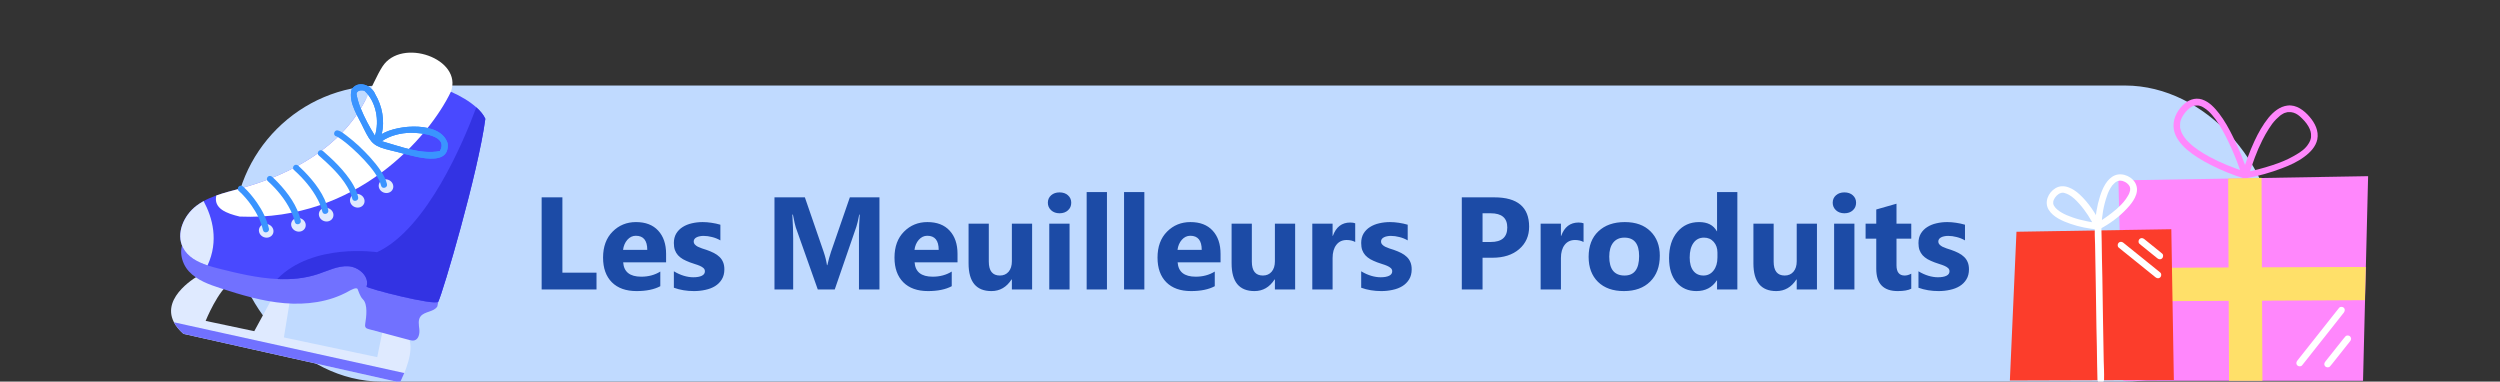
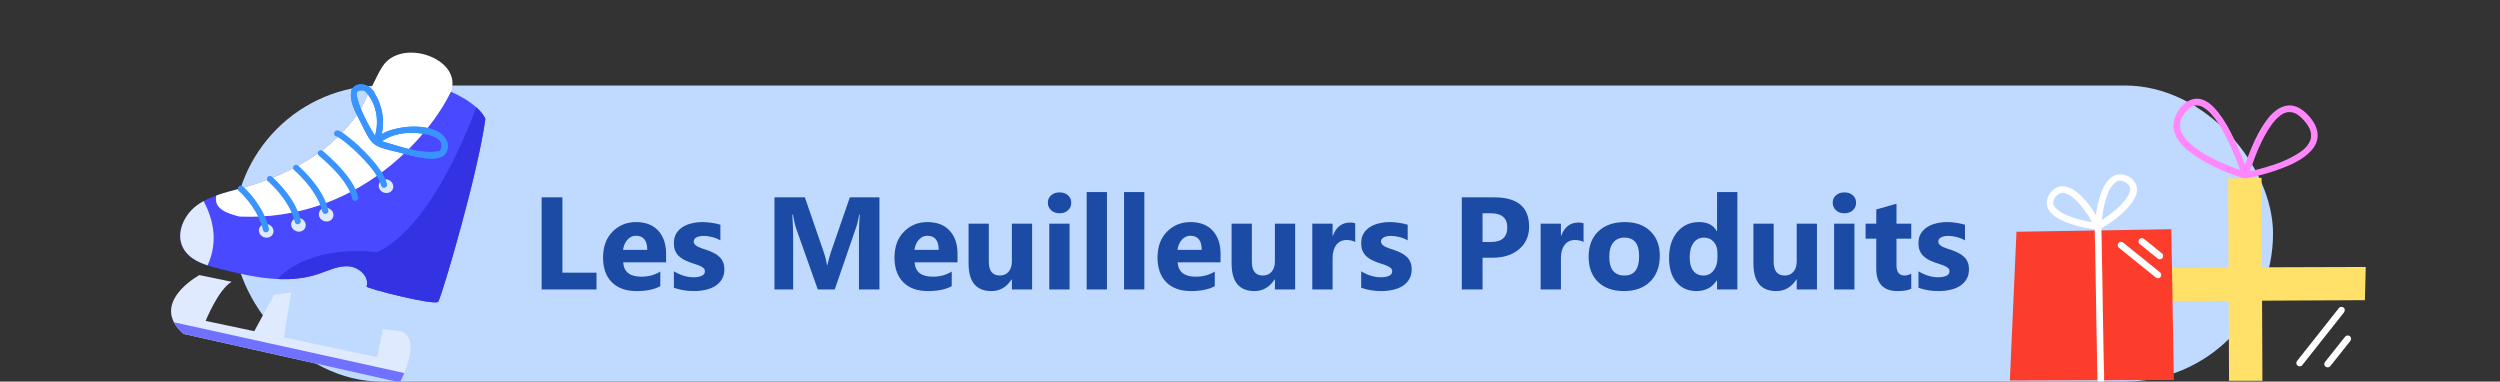
<svg xmlns="http://www.w3.org/2000/svg" width="760" height="116" viewBox="0 0 760 116" fill="none">
  <rect x="0" y="0" width="760" height="116" fill="#333333" stroke="none" />
  <g clip-path="url(#clip0_2313_17603)">
    <rect x="71" y="26" width="620" height="90" rx="45" fill="#C0DAFF" />
-     <path d="M645.491 115.766H718.361L719.906 53.556L643.997 54.843L645.491 115.766Z" fill="#FF87FC" />
    <path d="M682.161 52.423C685.096 51.908 687.98 51.135 690.813 50.208C693.182 49.436 695.242 48.612 697.405 47.376C697.92 47.067 698.435 46.758 698.95 46.449C699.465 46.089 699.67 45.934 700.134 45.574C700.546 45.213 700.906 44.904 701.215 44.492C701.267 44.389 701.37 44.337 701.421 44.234C701.473 44.183 701.524 44.132 701.524 44.08C701.679 43.874 701.782 43.668 701.936 43.462C702.039 43.256 702.142 43.05 702.245 42.844C702.142 43.05 702.245 42.793 702.297 42.741C702.348 42.638 702.4 42.484 702.4 42.381C702.451 42.278 702.451 42.175 702.503 42.02C702.503 41.969 702.554 41.66 702.554 41.814C702.554 41.969 702.554 41.608 702.554 41.557C702.554 41.402 702.554 41.299 702.554 41.145C702.554 41.042 702.554 40.939 702.554 40.836C702.554 40.784 702.503 40.475 702.554 40.681C702.503 40.424 702.451 40.166 702.4 39.909C702.245 39.342 702.091 39.085 701.782 38.467C701.112 37.282 700.185 36.304 699.156 35.377C698.383 34.707 697.559 34.244 696.478 34.089C696.735 34.141 696.375 34.089 696.323 34.089C696.22 34.089 696.066 34.089 695.963 34.089C695.86 34.089 695.757 34.089 695.654 34.089C695.602 34.089 695.551 34.089 695.499 34.089C695.757 34.038 695.499 34.089 695.448 34.089C695.242 34.141 695.036 34.192 694.83 34.244C694.727 34.295 694.624 34.347 694.469 34.347C694.624 34.295 694.315 34.398 694.469 34.347C694.418 34.398 694.315 34.398 694.263 34.45C694.057 34.553 693.851 34.656 693.645 34.81C693.542 34.862 693.439 34.913 693.336 35.016C693.285 35.068 692.976 35.274 693.13 35.171C692.718 35.531 692.306 35.892 691.894 36.304C691.019 37.231 690.401 38.055 689.731 39.136C689.01 40.218 688.392 41.402 687.774 42.587C686.023 46.037 684.787 49.59 683.603 53.35C683.603 53.401 683.551 53.504 683.551 53.556C683.191 54.792 681.234 54.277 681.595 53.041C682.573 49.59 683.86 46.14 685.354 42.896C686.538 40.372 687.877 37.952 689.628 35.789C691.122 33.986 693.079 32.338 695.448 32.081C698.126 31.772 700.443 33.574 702.091 35.48C703.739 37.385 704.975 39.806 704.46 42.381C703.996 44.595 702.297 46.346 700.546 47.633C698.486 49.178 696.117 50.26 693.748 51.135C690.298 52.474 686.59 53.504 682.933 54.174C682.882 54.174 682.83 54.174 682.727 54.225C682.212 54.328 681.646 54.071 681.492 53.504C681.286 53.195 681.595 52.526 682.161 52.423Z" fill="#FF87FC" />
    <path d="M681.596 53.556C680.669 50.569 679.485 47.582 678.249 44.852C677.167 42.432 675.983 40.063 674.592 37.849C673.923 36.767 673.253 35.84 672.481 34.965C672.12 34.553 671.76 34.141 671.348 33.78C671.142 33.574 670.936 33.42 670.73 33.265C670.678 33.214 670.421 33.008 670.575 33.162C670.472 33.059 670.369 33.008 670.215 32.905C670.06 32.802 669.854 32.647 669.648 32.544C669.545 32.493 669.442 32.441 669.339 32.39C669.288 32.338 668.979 32.235 669.185 32.338C668.979 32.235 668.773 32.184 668.567 32.132C668.464 32.132 668.361 32.081 668.31 32.081C668.258 32.081 668.207 32.081 668.155 32.081C668.361 32.081 667.898 32.029 668.155 32.081C667.949 32.081 667.795 32.081 667.589 32.081C667.537 32.081 667.228 32.132 667.383 32.081C667.537 32.081 667.177 32.132 667.125 32.132C666.919 32.184 666.713 32.235 666.507 32.338C666.713 32.235 666.456 32.338 666.404 32.39C666.301 32.441 666.147 32.493 666.044 32.596C665.941 32.647 665.838 32.699 665.735 32.802C665.529 32.956 665.735 32.802 665.529 32.956C665.323 33.162 665.117 33.317 664.911 33.523C664.447 33.986 664.138 34.398 663.778 34.913C663.417 35.428 663.16 35.995 663.005 36.407C662.902 36.664 662.851 36.922 662.799 37.179C662.799 37.282 662.748 37.437 662.748 37.54C662.799 37.334 662.748 37.746 662.748 37.797C662.748 38.055 662.748 38.312 662.748 38.569C662.748 38.621 662.748 38.672 662.748 38.724C662.748 38.879 662.696 38.467 662.748 38.776C662.748 38.93 662.799 39.033 662.851 39.188C663.005 39.806 663.108 40.114 663.314 40.526C663.881 41.608 664.447 42.329 665.271 43.153C667.125 45.007 669.339 46.397 671.708 47.685C675.21 49.59 678.712 50.929 682.523 52.217C682.575 52.217 682.626 52.268 682.729 52.268C683.965 52.629 683.45 54.586 682.214 54.225C678.712 53.195 675.262 51.753 672.017 50.105C669.494 48.818 666.971 47.324 664.808 45.47C663.005 43.874 661.254 41.814 660.842 39.342C660.379 36.561 661.615 33.986 663.52 32.029C665.065 30.433 667.228 29.557 669.391 30.227C671.605 30.948 673.253 32.75 674.644 34.553C676.292 36.716 677.631 39.136 678.815 41.556C680.566 45.161 682.214 48.921 683.347 52.783C683.347 52.835 683.399 52.938 683.399 52.989C683.914 54.225 681.957 54.792 681.596 53.556Z" fill="#FF87FC" />
    <path d="M687.67 91.407L718.93 91.252L719.188 81.159L687.619 81.261L687.516 54.07L677.371 54.276L677.474 81.313L644.669 81.468L644.875 91.613L677.525 91.458L677.628 115.766H687.773L687.67 91.407Z" fill="#FFE069" />
    <path d="M714.444 103.715C712.642 105.981 710.891 108.196 709.089 110.462C708.831 110.771 708.574 111.08 708.316 111.389C707.956 111.801 707.235 111.749 706.874 111.389C706.462 110.977 706.514 110.41 706.874 109.947C708.677 107.681 710.427 105.466 712.23 103.2C712.487 102.891 712.745 102.582 713.002 102.273C713.363 101.861 714.084 101.913 714.444 102.273C714.856 102.737 714.805 103.303 714.444 103.715Z" fill="white" />
    <path d="M712.541 95.012C708.833 99.698 705.125 104.384 701.417 109.071C700.902 109.74 700.336 110.41 699.821 111.079C699.46 111.491 698.739 111.44 698.379 111.079C697.967 110.667 698.018 110.101 698.379 109.637C702.087 104.951 705.794 100.265 709.502 95.578C710.017 94.909 710.584 94.239 711.099 93.57C711.459 93.158 712.18 93.209 712.541 93.57C712.953 93.982 712.85 94.548 712.541 95.012Z" fill="white" />
    <path d="M181.34 88H164.66V59.992H170.969V82.883H181.34V88ZM202.492 79.758H189.445C189.654 82.662 191.483 84.113 194.934 84.113C197.134 84.113 199.068 83.592 200.734 82.551V87.004C198.885 87.993 196.483 88.488 193.527 88.488C190.298 88.488 187.792 87.596 186.008 85.812C184.224 84.016 183.332 81.516 183.332 78.312C183.332 74.992 184.296 72.362 186.223 70.422C188.15 68.482 190.52 67.512 193.332 67.512C196.249 67.512 198.501 68.378 200.09 70.109C201.691 71.841 202.492 74.191 202.492 77.16V79.758ZM196.77 75.969C196.77 73.104 195.611 71.672 193.293 71.672C192.303 71.672 191.444 72.082 190.715 72.902C189.999 73.723 189.562 74.745 189.406 75.969H196.77ZM204.855 87.473V82.473C205.871 83.085 206.88 83.54 207.883 83.84C208.898 84.139 209.855 84.289 210.754 84.289C211.848 84.289 212.707 84.139 213.332 83.84C213.97 83.54 214.289 83.085 214.289 82.473C214.289 82.082 214.146 81.757 213.859 81.496C213.573 81.236 213.202 81.008 212.746 80.812C212.303 80.617 211.815 80.441 211.281 80.285C210.747 80.129 210.233 79.953 209.738 79.758C208.944 79.458 208.241 79.139 207.629 78.801C207.03 78.449 206.522 78.046 206.105 77.59C205.702 77.134 205.389 76.607 205.168 76.008C204.96 75.409 204.855 74.699 204.855 73.879C204.855 72.759 205.096 71.796 205.578 70.988C206.073 70.181 206.724 69.523 207.531 69.016C208.352 68.495 209.283 68.117 210.324 67.883C211.379 67.635 212.473 67.512 213.605 67.512C214.491 67.512 215.389 67.583 216.301 67.727C217.212 67.857 218.111 68.052 218.996 68.312V73.078C218.215 72.622 217.375 72.284 216.477 72.062C215.591 71.828 214.719 71.711 213.859 71.711C213.456 71.711 213.072 71.75 212.707 71.828C212.355 71.893 212.043 71.997 211.77 72.141C211.496 72.271 211.281 72.447 211.125 72.668C210.969 72.876 210.891 73.117 210.891 73.391C210.891 73.755 211.008 74.068 211.242 74.328C211.477 74.588 211.783 74.816 212.16 75.012C212.538 75.194 212.954 75.363 213.41 75.519C213.879 75.663 214.341 75.812 214.797 75.969C215.617 76.255 216.359 76.568 217.023 76.906C217.688 77.245 218.254 77.642 218.723 78.098C219.204 78.553 219.569 79.087 219.816 79.699C220.077 80.311 220.207 81.04 220.207 81.887C220.207 83.072 219.947 84.087 219.426 84.934C218.918 85.767 218.234 86.451 217.375 86.984C216.529 87.505 215.546 87.883 214.426 88.117C213.319 88.365 212.167 88.488 210.969 88.488C208.768 88.488 206.73 88.15 204.855 87.473ZM267.355 88H261.125V71.242C261.125 69.432 261.203 67.434 261.359 65.246H261.203C260.878 66.965 260.585 68.202 260.324 68.957L253.762 88H248.605L241.926 69.152C241.743 68.644 241.451 67.342 241.047 65.246H240.871C241.04 68.007 241.125 70.428 241.125 72.512V88H235.441V59.992H244.68L250.402 76.594C250.858 77.922 251.19 79.257 251.398 80.598H251.516C251.867 79.048 252.238 77.701 252.629 76.555L258.352 59.992H267.355V88ZM291.086 79.758H278.039C278.247 82.662 280.077 84.113 283.527 84.113C285.728 84.113 287.661 83.592 289.328 82.551V87.004C287.479 87.993 285.077 88.488 282.121 88.488C278.892 88.488 276.385 87.596 274.602 85.812C272.818 84.016 271.926 81.516 271.926 78.312C271.926 74.992 272.889 72.362 274.816 70.422C276.743 68.482 279.113 67.512 281.926 67.512C284.842 67.512 287.095 68.378 288.684 70.109C290.285 71.841 291.086 74.191 291.086 77.16V79.758ZM285.363 75.969C285.363 73.104 284.204 71.672 281.887 71.672C280.897 71.672 280.038 72.082 279.309 72.902C278.592 73.723 278.156 74.745 278 75.969H285.363ZM313.762 88H307.609V84.953H307.512C305.988 87.31 303.951 88.488 301.398 88.488C296.763 88.488 294.445 85.682 294.445 80.07V68H300.598V79.523C300.598 82.349 301.717 83.762 303.957 83.762C305.064 83.762 305.949 83.378 306.613 82.609C307.277 81.828 307.609 80.773 307.609 79.445V68H313.762V88ZM322.102 64.836C321.06 64.836 320.207 64.53 319.543 63.918C318.879 63.293 318.547 62.531 318.547 61.633C318.547 60.708 318.879 59.953 319.543 59.367C320.207 58.781 321.06 58.488 322.102 58.488C323.156 58.488 324.009 58.781 324.66 59.367C325.324 59.953 325.656 60.708 325.656 61.633C325.656 62.57 325.324 63.339 324.66 63.938C324.009 64.537 323.156 64.836 322.102 64.836ZM325.148 88H318.977V68H325.148V88ZM336.516 88H330.344V58.391H336.516V88ZM347.883 88H341.711V58.391H347.883V88ZM371.047 79.758H358C358.208 82.662 360.038 84.113 363.488 84.113C365.689 84.113 367.622 83.592 369.289 82.551V87.004C367.44 87.993 365.038 88.488 362.082 88.488C358.853 88.488 356.346 87.596 354.562 85.812C352.779 84.016 351.887 81.516 351.887 78.312C351.887 74.992 352.85 72.362 354.777 70.422C356.704 68.482 359.074 67.512 361.887 67.512C364.803 67.512 367.056 68.378 368.645 70.109C370.246 71.841 371.047 74.191 371.047 77.16V79.758ZM365.324 75.969C365.324 73.104 364.165 71.672 361.848 71.672C360.858 71.672 359.999 72.082 359.27 72.902C358.553 73.723 358.117 74.745 357.961 75.969H365.324ZM393.723 88H387.57V84.953H387.473C385.949 87.31 383.911 88.488 381.359 88.488C376.724 88.488 374.406 85.682 374.406 80.07V68H380.559V79.523C380.559 82.349 381.678 83.762 383.918 83.762C385.025 83.762 385.91 83.378 386.574 82.609C387.238 81.828 387.57 80.773 387.57 79.445V68H393.723V88ZM411.984 73.566C411.242 73.163 410.376 72.961 409.387 72.961C408.046 72.961 406.997 73.456 406.242 74.445C405.487 75.422 405.109 76.757 405.109 78.449V88H398.938V68H405.109V71.711H405.188C406.164 69.003 407.922 67.648 410.461 67.648C411.112 67.648 411.62 67.727 411.984 67.883V73.566ZM413.801 87.473V82.473C414.816 83.085 415.826 83.54 416.828 83.84C417.844 84.139 418.801 84.289 419.699 84.289C420.793 84.289 421.652 84.139 422.277 83.84C422.915 83.54 423.234 83.085 423.234 82.473C423.234 82.082 423.091 81.757 422.805 81.496C422.518 81.236 422.147 81.008 421.691 80.812C421.249 80.617 420.76 80.441 420.227 80.285C419.693 80.129 419.178 79.953 418.684 79.758C417.889 79.458 417.186 79.139 416.574 78.801C415.975 78.449 415.467 78.046 415.051 77.59C414.647 77.134 414.335 76.607 414.113 76.008C413.905 75.409 413.801 74.699 413.801 73.879C413.801 72.759 414.042 71.796 414.523 70.988C415.018 70.181 415.669 69.523 416.477 69.016C417.297 68.495 418.228 68.117 419.27 67.883C420.324 67.635 421.418 67.512 422.551 67.512C423.436 67.512 424.335 67.583 425.246 67.727C426.158 67.857 427.056 68.052 427.941 68.312V73.078C427.16 72.622 426.32 72.284 425.422 72.062C424.536 71.828 423.664 71.711 422.805 71.711C422.401 71.711 422.017 71.75 421.652 71.828C421.301 71.893 420.988 71.997 420.715 72.141C420.441 72.271 420.227 72.447 420.07 72.668C419.914 72.876 419.836 73.117 419.836 73.391C419.836 73.755 419.953 74.068 420.188 74.328C420.422 74.588 420.728 74.816 421.105 75.012C421.483 75.194 421.9 75.363 422.355 75.519C422.824 75.663 423.286 75.812 423.742 75.969C424.562 76.255 425.305 76.568 425.969 76.906C426.633 77.245 427.199 77.642 427.668 78.098C428.15 78.553 428.514 79.087 428.762 79.699C429.022 80.311 429.152 81.04 429.152 81.887C429.152 83.072 428.892 84.087 428.371 84.934C427.863 85.767 427.18 86.451 426.32 86.984C425.474 87.505 424.491 87.883 423.371 88.117C422.264 88.365 421.112 88.488 419.914 88.488C417.714 88.488 415.676 88.15 413.801 87.473ZM450.695 78.352V88H444.387V59.992H454.27C461.327 59.992 464.855 62.967 464.855 68.918C464.855 71.731 463.84 74.009 461.809 75.754C459.79 77.486 457.089 78.352 453.703 78.352H450.695ZM450.695 64.836V73.566H453.176C456.535 73.566 458.215 72.095 458.215 69.152C458.215 66.275 456.535 64.836 453.176 64.836H450.695ZM481.398 73.566C480.656 73.163 479.79 72.961 478.801 72.961C477.46 72.961 476.411 73.456 475.656 74.445C474.901 75.422 474.523 76.757 474.523 78.449V88H468.352V68H474.523V71.711H474.602C475.578 69.003 477.336 67.648 479.875 67.648C480.526 67.648 481.034 67.727 481.398 67.883V73.566ZM493.664 88.488C490.331 88.488 487.707 87.557 485.793 85.695C483.892 83.82 482.941 81.281 482.941 78.078C482.941 74.771 483.931 72.186 485.91 70.324C487.889 68.449 490.565 67.512 493.938 67.512C497.258 67.512 499.862 68.449 501.75 70.324C503.638 72.186 504.582 74.654 504.582 77.727C504.582 81.047 503.605 83.671 501.652 85.598C499.712 87.525 497.049 88.488 493.664 88.488ZM493.82 72.238C492.362 72.238 491.229 72.74 490.422 73.742C489.615 74.745 489.211 76.164 489.211 78C489.211 81.841 490.76 83.762 493.859 83.762C496.815 83.762 498.293 81.789 498.293 77.844C498.293 74.107 496.802 72.238 493.82 72.238ZM528.156 88H521.984V85.246H521.906C520.5 87.408 518.436 88.488 515.715 88.488C513.215 88.488 511.203 87.609 509.68 85.852C508.156 84.081 507.395 81.613 507.395 78.449C507.395 75.142 508.234 72.492 509.914 70.5C511.594 68.508 513.794 67.512 516.516 67.512C519.094 67.512 520.891 68.436 521.906 70.285H521.984V58.391H528.156V88ZM522.102 78.273V76.769C522.102 75.467 521.724 74.387 520.969 73.527C520.214 72.668 519.23 72.238 518.02 72.238C516.652 72.238 515.585 72.779 514.816 73.859C514.048 74.927 513.664 76.398 513.664 78.273C513.664 80.031 514.035 81.385 514.777 82.336C515.52 83.287 516.548 83.762 517.863 83.762C519.113 83.762 520.129 83.26 520.91 82.258C521.704 81.255 522.102 79.927 522.102 78.273ZM552.355 88H546.203V84.953H546.105C544.582 87.31 542.544 88.488 539.992 88.488C535.357 88.488 533.039 85.682 533.039 80.07V68H539.191V79.523C539.191 82.349 540.311 83.762 542.551 83.762C543.658 83.762 544.543 83.378 545.207 82.609C545.871 81.828 546.203 80.773 546.203 79.445V68H552.355V88ZM560.695 64.836C559.654 64.836 558.801 64.53 558.137 63.918C557.473 63.293 557.141 62.531 557.141 61.633C557.141 60.708 557.473 59.953 558.137 59.367C558.801 58.781 559.654 58.488 560.695 58.488C561.75 58.488 562.603 58.781 563.254 59.367C563.918 59.953 564.25 60.708 564.25 61.633C564.25 62.57 563.918 63.339 563.254 63.938C562.603 64.537 561.75 64.836 560.695 64.836ZM563.742 88H557.57V68H563.742V88ZM581.027 87.766C580.116 88.247 578.742 88.488 576.906 88.488C572.557 88.488 570.383 86.229 570.383 81.711V72.551H567.141V68H570.383V63.684L576.535 61.926V68H581.027V72.551H576.535V80.637C576.535 82.72 577.362 83.762 579.016 83.762C579.667 83.762 580.337 83.573 581.027 83.195V87.766ZM583.215 87.473V82.473C584.23 83.085 585.24 83.54 586.242 83.84C587.258 84.139 588.215 84.289 589.113 84.289C590.207 84.289 591.066 84.139 591.691 83.84C592.329 83.54 592.648 83.085 592.648 82.473C592.648 82.082 592.505 81.757 592.219 81.496C591.932 81.236 591.561 81.008 591.105 80.812C590.663 80.617 590.174 80.441 589.641 80.285C589.107 80.129 588.592 79.953 588.098 79.758C587.303 79.458 586.6 79.139 585.988 78.801C585.389 78.449 584.882 78.046 584.465 77.59C584.061 77.134 583.749 76.607 583.527 76.008C583.319 75.409 583.215 74.699 583.215 73.879C583.215 72.759 583.456 71.796 583.938 70.988C584.432 70.181 585.083 69.523 585.891 69.016C586.711 68.495 587.642 68.117 588.684 67.883C589.738 67.635 590.832 67.512 591.965 67.512C592.85 67.512 593.749 67.583 594.66 67.727C595.572 67.857 596.47 68.052 597.355 68.312V73.078C596.574 72.622 595.734 72.284 594.836 72.062C593.951 71.828 593.078 71.711 592.219 71.711C591.815 71.711 591.431 71.75 591.066 71.828C590.715 71.893 590.402 71.997 590.129 72.141C589.855 72.271 589.641 72.447 589.484 72.668C589.328 72.876 589.25 73.117 589.25 73.391C589.25 73.755 589.367 74.068 589.602 74.328C589.836 74.588 590.142 74.816 590.52 75.012C590.897 75.194 591.314 75.363 591.77 75.519C592.238 75.663 592.701 75.812 593.156 75.969C593.977 76.255 594.719 76.568 595.383 76.906C596.047 77.245 596.613 77.642 597.082 78.098C597.564 78.553 597.928 79.087 598.176 79.699C598.436 80.311 598.566 81.04 598.566 81.887C598.566 83.072 598.306 84.087 597.785 84.934C597.277 85.767 596.594 86.451 595.734 86.984C594.888 87.505 593.905 87.883 592.785 88.117C591.678 88.365 590.526 88.488 589.328 88.488C587.128 88.488 585.09 88.15 583.215 87.473Z" fill="#1C4BA6" />
    <path d="M660.852 115.514L611.001 115.669L613.009 70.453L660.079 69.68L660.852 115.514Z" fill="#FC3D2B" />
    <path d="M636.852 68.856C636.955 65.766 637.47 62.624 638.397 59.689C639.17 57.269 640.457 54.333 642.929 53.303C645.35 52.325 648.594 53.818 649.418 56.29C650.345 58.865 648.285 61.594 646.637 63.346C644.32 65.869 641.384 68.032 638.346 69.628C638.449 69.525 638.603 69.371 638.706 69.268C638.706 69.268 638.706 69.319 638.655 69.319C638.037 70.452 636.286 69.422 636.904 68.289C637.213 67.774 637.934 67.517 638.449 67.208C639.015 66.847 639.582 66.538 640.097 66.126C641.281 65.302 642.414 64.427 643.496 63.5C644.474 62.624 645.453 61.646 646.225 60.565C646.586 60.05 646.894 59.535 647.203 58.968C647.255 58.814 647.358 58.608 647.409 58.402C647.461 58.299 647.461 58.144 647.512 58.041C647.564 57.887 647.564 57.835 647.564 57.835C647.667 56.96 647.409 56.393 646.688 55.775C646.277 55.415 645.762 55.157 645.247 55.003C644.886 54.9 644.371 54.848 644.114 54.951C643.702 55.054 643.444 55.157 643.032 55.466C642.826 55.621 642.363 56.136 642.105 56.393C641.384 57.372 640.869 58.453 640.509 59.586C639.479 62.522 638.964 65.611 638.861 68.701C638.809 70.195 636.801 70.195 636.852 68.856Z" fill="white" />
    <path d="M636.956 69.371C635.669 66.693 634.021 64.067 632.013 61.853C631.137 60.874 630.159 59.896 628.974 59.226C628.511 58.969 628.099 58.814 627.584 58.66C627.223 58.557 626.811 58.557 626.399 58.711C625.575 58.969 624.7 59.896 624.339 60.771C624.185 61.183 624.133 61.441 624.185 61.853C624.185 62.059 624.133 61.75 624.185 61.956C624.236 62.059 624.236 62.162 624.288 62.265C624.339 62.419 624.288 62.316 624.339 62.368C624.391 62.471 624.442 62.625 624.545 62.728C624.751 63.089 625.009 63.346 625.421 63.706C625.781 64.016 626.193 64.325 626.657 64.582C627.687 65.2 628.82 65.663 630.004 66.076C631.446 66.59 632.94 66.951 634.433 67.26C635.103 67.414 635.772 67.517 636.441 67.62C636.956 67.672 637.935 67.62 638.347 67.929C638.759 68.238 639.016 68.805 638.707 69.32C638.45 69.732 637.78 70.041 637.317 69.68L637.265 69.629C637.42 69.68 637.626 69.732 637.78 69.783C634.948 69.526 632.064 68.959 629.386 68.032C627.017 67.208 624.185 66.024 622.794 63.758C621.404 61.441 622.64 58.557 624.854 57.218C627.429 55.673 630.313 57.372 632.219 59.123C634.948 61.647 637.111 64.942 638.707 68.29C639.274 69.526 637.523 70.556 636.956 69.371Z" fill="white" />
    <path d="M638.81 68.651C638.862 70.196 638.862 71.741 638.913 73.286C638.965 76.993 639.016 80.701 639.119 84.409C639.171 88.941 639.274 93.421 639.325 97.953C639.377 101.867 639.48 105.73 639.531 109.644C639.583 111.549 639.686 113.454 639.634 115.308C639.634 115.36 639.634 115.36 639.634 115.411C639.634 116.699 637.626 116.699 637.626 115.411C637.574 113.866 637.574 112.321 637.523 110.776C637.471 107.069 637.42 103.361 637.317 99.653C637.265 95.121 637.162 90.641 637.111 86.109C637.059 82.195 636.956 78.332 636.905 74.418C636.853 72.513 636.75 70.608 636.802 68.754C636.802 68.702 636.802 68.702 636.802 68.651C636.802 67.312 638.81 67.312 638.81 68.651Z" fill="white" />
    <path d="M655.858 78.538C654.261 77.251 652.665 75.963 651.069 74.676C650.863 74.47 650.605 74.315 650.399 74.109C649.987 73.8 650.039 73.028 650.399 72.667C650.863 72.255 651.378 72.307 651.841 72.667C653.437 73.955 655.034 75.242 656.63 76.53C656.836 76.736 657.094 76.89 657.3 77.096C657.712 77.405 657.66 78.178 657.3 78.538C656.888 78.95 656.321 78.899 655.858 78.538Z" fill="white" />
    <path d="M655.291 84.306C651.996 81.68 648.751 79.002 645.455 76.376C644.992 76.015 644.528 75.603 644.065 75.243C643.653 74.882 643.704 74.161 644.065 73.801C644.477 73.389 645.095 73.44 645.507 73.801C648.803 76.427 652.047 79.105 655.343 81.731C655.806 82.092 656.27 82.504 656.733 82.865C657.145 83.225 657.094 83.946 656.733 84.306C656.321 84.718 655.755 84.667 655.291 84.306Z" fill="white" />
    <path d="M121.595 116.255L55.766 101.492C54.41 100.299 53.477 99.123 52.879 97.972C48.729 90.052 60.623 83.629 60.623 83.629L70.405 85.654C66.315 88.087 62.515 97.552 62.515 97.552L77.299 100.678L83.322 89.601L88.521 88.917L86.303 102.578L114.677 108.575L116.426 100L122.046 100.78C126.572 102.535 124.529 109.439 122.903 113.406C122.212 115.098 121.595 116.255 121.595 116.255Z" fill="#DFEAFF" />
-     <path d="M132.957 93.129C131.94 94.898 129.072 94.58 127.838 96.206C127.024 97.276 127.343 98.778 127.478 100.115C127.612 101.453 127.263 103.15 125.959 103.478C125.432 103.611 124.878 103.47 124.353 103.329C120.276 102.24 116.199 101.15 112.123 100.061C111.756 99.963 111.358 99.843 111.145 99.529C110.937 99.223 110.965 98.82 111.023 98.456C111.368 96.3 111.872 92.494 110.305 90.974C109.402 90.1 108.905 88.219 108.712 87.872C108.33 87.186 106.529 88.232 105.843 88.613C100.018 91.851 93.105 92.727 86.464 92.167C79.823 91.607 73.376 89.692 67.039 87.628C63.552 86.492 59.928 85.21 57.44 82.517C54.952 79.824 54.077 75.271 56.518 72.535C58.065 70.802 60.498 70.198 62.796 69.857C71.341 68.587 80.041 69.713 88.606 70.84C99.749 72.305 110.892 73.77 122.035 75.235C125.231 75.656 130.024 76.458 132.286 78.755C135.52 82.039 132.957 93.129 132.957 93.129Z" fill="#7171FF" />
    <path d="M133.238 91.693C132.462 93.097 111.274 87.641 111.436 87.118C112.398 84.067 109.061 81.116 105.867 80.944C102.671 80.766 99.678 82.326 96.638 83.332C92.629 84.657 88.47 85.025 84.274 84.82C78.311 84.538 72.269 83.1 66.451 81.632C65.345 81.353 64.208 81.046 63.093 80.679C59.985 79.645 57.067 78.118 55.621 75.283C53.424 70.992 55.832 65.524 59.658 62.588C60.371 62.042 61.119 61.56 61.896 61.126C63.124 60.448 64.422 59.893 65.759 59.419C68.12 58.574 70.599 57.968 73.019 57.309C88.492 53.108 103.78 44.731 111.076 30.452C115.102 22.583 127.709 23.769 137.07 27.884C140.131 29.223 142.843 30.878 144.798 32.63C146.074 33.768 147.025 34.95 147.546 36.115C145.415 52.337 134.533 89.342 133.238 91.693Z" fill="#4949FF" />
    <path d="M72.885 65.84C108.505 67.339 130.584 41.443 137.072 27.881C140.795 17.853 122.057 11.271 116.271 20.219C114.658 22.684 112.652 27.352 111.079 30.452C103.782 44.73 88.493 53.106 73.022 57.309C70.602 57.968 68.121 58.574 65.761 59.419C64.841 63.419 68.892 64.892 72.885 65.84Z" fill="white" />
    <path d="M121.595 116.255L55.766 101.492C54.41 100.299 53.477 99.122 52.879 97.972L122.904 113.405C122.212 115.098 121.595 116.255 121.595 116.255Z" fill="#7171FF" />
    <path d="M133.238 91.693C132.461 93.097 111.273 87.641 111.436 87.118C112.397 84.067 109.06 81.115 105.866 80.943C102.671 80.766 99.678 82.326 96.637 83.331C92.629 84.657 88.469 85.025 84.273 84.82C95.12 73.715 114.611 76.664 114.611 76.664C129.9 69.616 141.116 42.573 144.797 32.63C146.074 33.768 147.025 34.951 147.545 36.116C145.414 52.337 134.532 89.342 133.238 91.693Z" fill="#3333E3" />
    <path d="M63.093 80.679C59.985 79.645 57.067 78.118 55.621 75.283C53.424 70.992 55.832 65.524 59.658 62.588C60.371 62.042 61.119 61.56 61.896 61.126C64.618 66.2 66.556 73.219 63.093 80.679Z" fill="#DFEAFF" />
    <path d="M83.001 71.013C82.57 72.067 81.291 72.541 80.143 72.072C78.996 71.602 78.415 70.368 78.845 69.314C79.276 68.261 80.556 67.787 81.703 68.256C82.851 68.725 83.432 69.96 83.001 71.013Z" fill="#DFEAFF" />
    <path d="M92.806 69.184C92.375 70.237 91.095 70.711 89.948 70.242C88.8 69.773 88.219 68.539 88.65 67.485C89.081 66.431 90.36 65.958 91.507 66.427C92.655 66.896 93.237 68.13 92.806 69.184Z" fill="#DFEAFF" />
    <path d="M101.231 66.101C100.801 67.154 99.521 67.628 98.374 67.159C97.226 66.69 96.645 65.456 97.076 64.402C97.507 63.349 98.786 62.875 99.933 63.344C101.081 63.813 101.662 65.047 101.231 66.101Z" fill="#DFEAFF" />
-     <path d="M110.688 61.872C110.258 62.926 108.978 63.4 107.831 62.93C106.683 62.461 106.102 61.227 106.533 60.173C106.964 59.12 108.243 58.646 109.39 59.115C110.538 59.584 111.119 60.819 110.688 61.872Z" fill="#DFEAFF" />
    <path d="M119.423 57.448C118.992 58.501 117.713 58.975 116.565 58.506C115.418 58.037 114.836 56.803 115.267 55.749C115.698 54.695 116.977 54.221 118.125 54.691C119.272 55.16 119.854 56.394 119.423 57.448Z" fill="#DFEAFF" />
    <path d="M81.753 69.503C81.105 66.653 79.767 63.981 78.103 61.592C76.88 59.835 75.497 58.149 73.899 56.717C73.525 56.382 72.963 56.325 72.583 56.692C72.242 57.021 72.182 57.67 72.558 58.007C74.034 59.33 75.345 60.871 76.476 62.495C78.056 64.763 79.335 67.257 79.95 69.964C80.216 71.134 82.018 70.671 81.753 69.503Z" fill="#3A94FF" />
    <path d="M91.433 67.037C90.425 62.606 87.546 58.671 84.459 55.434C83.905 54.853 83.333 54.289 82.734 53.753C82.361 53.419 81.799 53.361 81.419 53.728C81.078 54.057 81.018 54.708 81.394 55.044C84.186 57.541 86.673 60.583 88.342 63.944C88.906 65.079 89.349 66.26 89.63 67.497C89.896 68.667 91.698 68.204 91.433 67.037Z" fill="#3A94FF" />
    <path d="M99.796 63.897C98.76 59.348 95.642 55.351 92.45 52.071C91.877 51.483 91.288 50.91 90.676 50.363C90.302 50.029 89.741 49.971 89.361 50.338C89.02 50.667 88.959 51.317 89.336 51.654C92.227 54.24 94.874 57.321 96.655 60.78C97.242 61.92 97.709 63.106 97.994 64.357C98.26 65.527 100.062 65.064 99.796 63.897Z" fill="#3A94FF" />
    <path d="M108.882 59.928C108.295 57.36 106.811 55.074 105.205 53.028C103.693 51.102 101.971 49.347 100.173 47.69C99.528 47.094 98.867 46.516 98.211 45.932C97.836 45.598 97.276 45.54 96.896 45.907C96.555 46.236 96.494 46.887 96.871 47.222C100.074 50.078 103.34 53.043 105.552 56.767C106.24 57.926 106.782 59.082 107.08 60.389C107.347 61.559 109.149 61.096 108.882 59.928Z" fill="#3A94FF" />
    <path d="M117.647 55.968C117.322 54.549 116.597 53.224 115.804 52.017C114.843 50.555 113.733 49.189 112.562 47.891C110.368 45.457 107.945 43.191 105.331 41.212C104.578 40.643 103.675 39.873 102.728 39.654C101.566 39.384 101.067 41.177 102.239 41.449C102.289 41.461 102.339 41.486 102.389 41.494C102.569 41.526 102.143 41.365 102.376 41.49C102.533 41.574 102.689 41.654 102.842 41.745C103.249 41.99 103.639 42.263 104.022 42.544C104.635 42.993 104.875 43.187 105.406 43.624C105.992 44.106 106.566 44.602 107.13 45.109C108.381 46.235 109.587 47.413 110.733 48.647C111.849 49.848 112.957 51.151 113.84 52.421C114.312 53.1 114.754 53.804 115.131 54.542C115.223 54.722 115.312 54.905 115.395 55.09C115.425 55.156 115.593 55.568 115.531 55.404C115.658 55.738 115.765 56.079 115.845 56.428C116.112 57.598 117.914 57.135 117.647 55.968Z" fill="#3A94FF" />
    <path d="M136.088 43.632C134.114 36.819 121.003 37.76 116.052 40.759C117.018 36.69 116.213 32.239 114.082 28.663C112.936 25.8 108.755 24.228 106.868 27.249C105.85 31.322 108.965 35.51 110.598 39.117C112.901 43.803 113.786 44.52 118.86 45.742C123.279 46.59 136.86 51.947 136.088 43.632ZM109.615 32.825C109.052 31.513 108.59 29.808 108.365 28.535C108.543 27.358 110.112 27.327 110.82 27.636C114.342 30.859 115.409 36.758 113.974 41.255C112.3 38.571 110.791 35.742 109.615 32.825ZM133.329 46.16C133.327 46.161 133.324 46.163 133.321 46.164C133.214 46.207 133.285 46.174 133.329 46.16ZM133.707 45.93C127.901 47.036 121.704 44.5 116.081 42.922C118.617 41.187 121.791 40.42 124.831 40.359C127.94 40.343 136.482 41.178 133.707 45.93Z" fill="#3A94FF" />
-     <path d="M108.388 28.549C108.389 28.55 108.389 28.552 108.389 28.554C108.386 28.53 108.386 28.535 108.388 28.549Z" fill="#3A94FF" />
+     <path d="M108.388 28.549C108.389 28.55 108.389 28.552 108.389 28.554Z" fill="#3A94FF" />
    <path d="M108.391 28.554C108.392 28.563 108.394 28.575 108.396 28.592C108.396 28.59 108.394 28.573 108.391 28.554Z" fill="#3A94FF" />
    <path d="M136.088 43.632C134.114 36.819 121.003 37.76 116.052 40.759C117.018 36.69 116.213 32.239 114.082 28.663C112.936 25.8 108.755 24.228 106.868 27.249C105.85 31.322 108.965 35.51 110.598 39.117C112.901 43.803 113.786 44.52 118.86 45.742C123.279 46.59 136.86 51.947 136.088 43.632ZM109.615 32.825C109.052 31.513 108.59 29.808 108.365 28.535C108.543 27.358 110.112 27.327 110.82 27.636C114.342 30.859 115.409 36.758 113.974 41.255C112.3 38.571 110.791 35.742 109.615 32.825ZM133.329 46.16C133.327 46.161 133.324 46.163 133.321 46.164C133.214 46.207 133.285 46.174 133.329 46.16ZM133.707 45.93C127.901 47.036 121.704 44.5 116.081 42.922C118.617 41.187 121.791 40.42 124.831 40.359C127.94 40.343 136.482 41.178 133.707 45.93Z" fill="#3A94FF" />
    <path d="M108.388 28.549C108.389 28.55 108.389 28.552 108.389 28.554C108.386 28.53 108.386 28.535 108.388 28.549Z" fill="#F3D920" />
    <path d="M108.391 28.554C108.392 28.563 108.394 28.575 108.396 28.592C108.396 28.59 108.394 28.573 108.391 28.554Z" fill="#F3D920" />
  </g>
  <defs>
    <clipPath id="clip0_2313_17603">
      <rect width="760" height="116" fill="white" />
    </clipPath>
  </defs>
</svg>